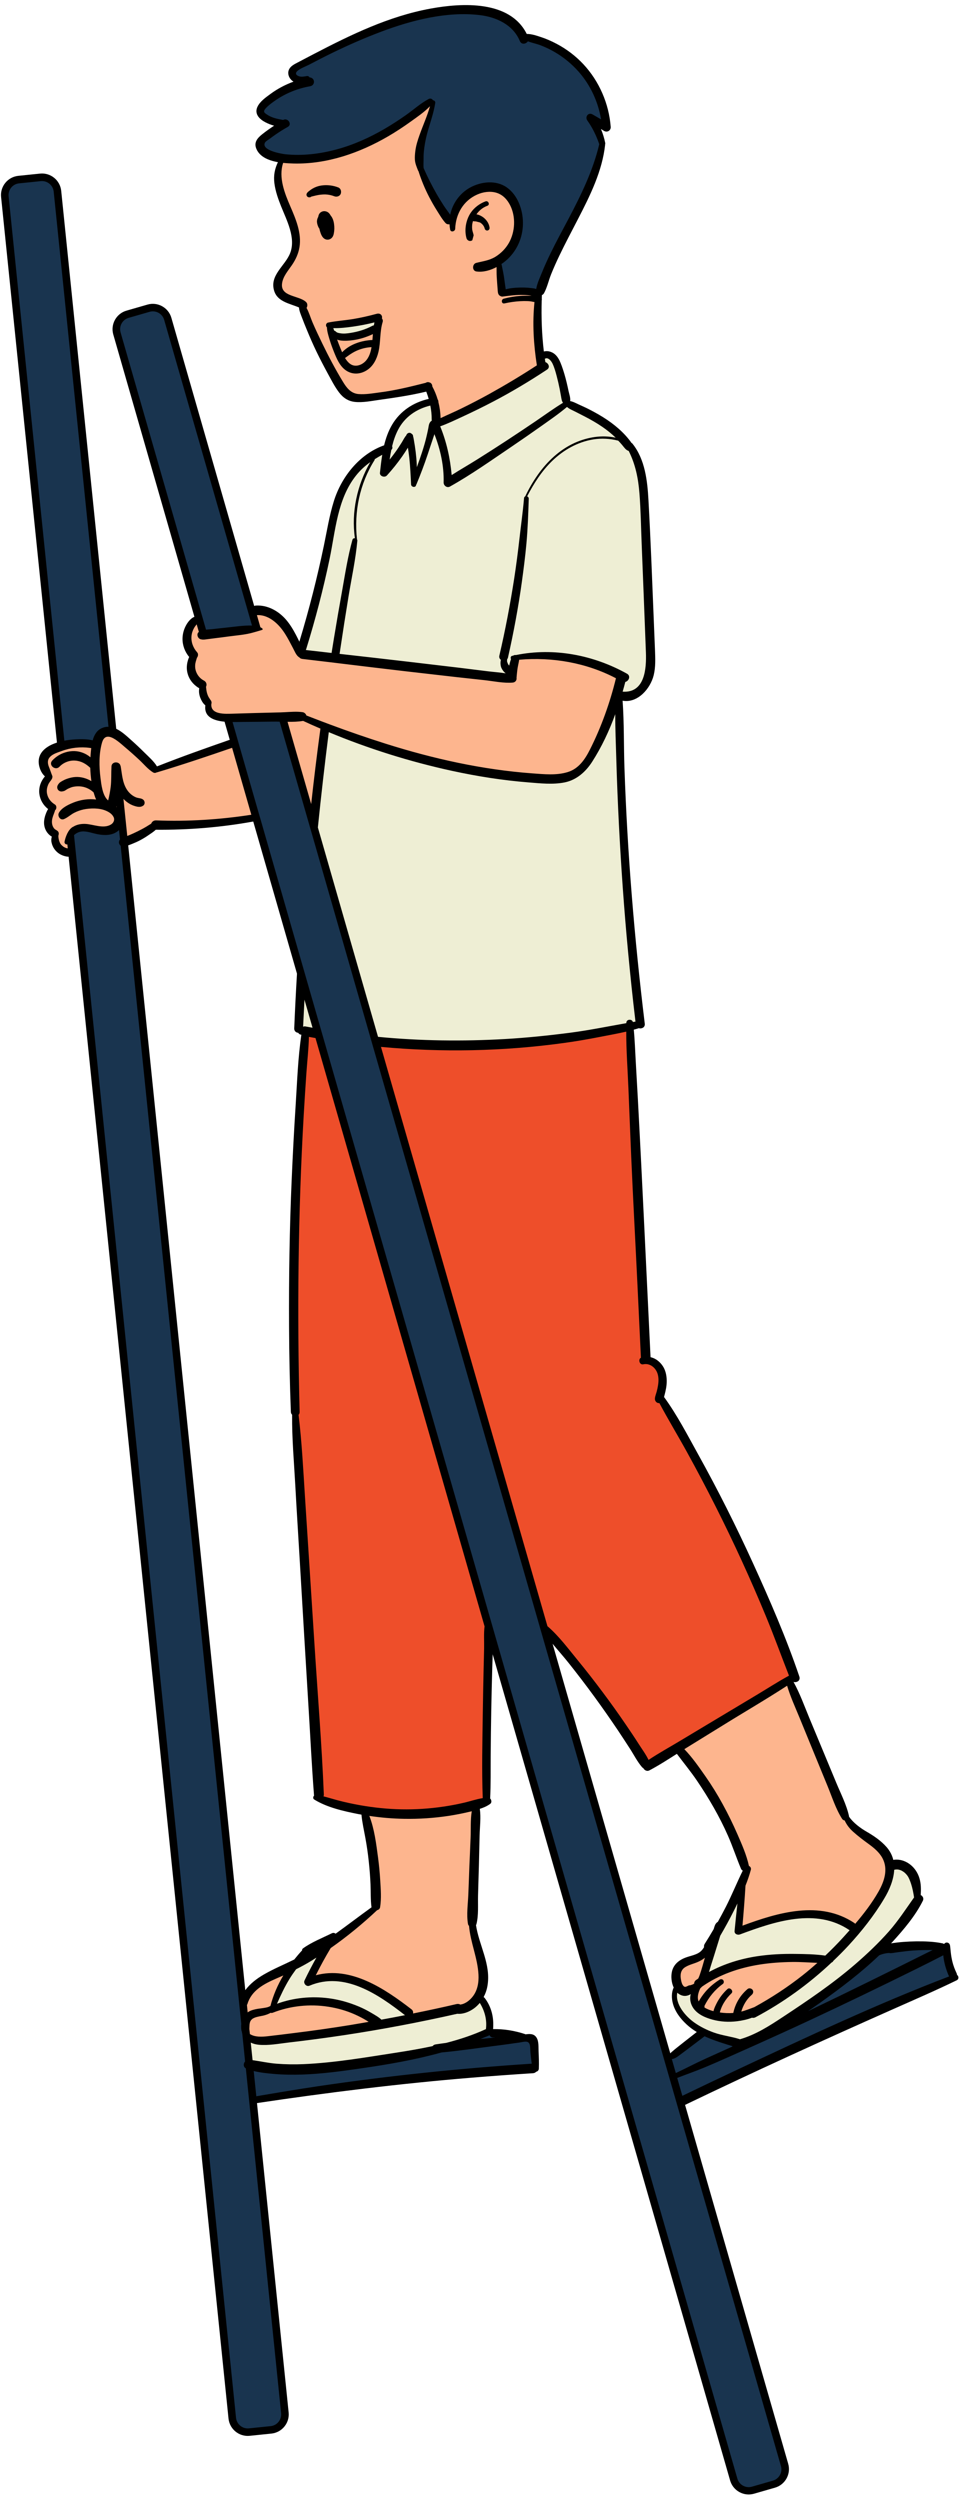
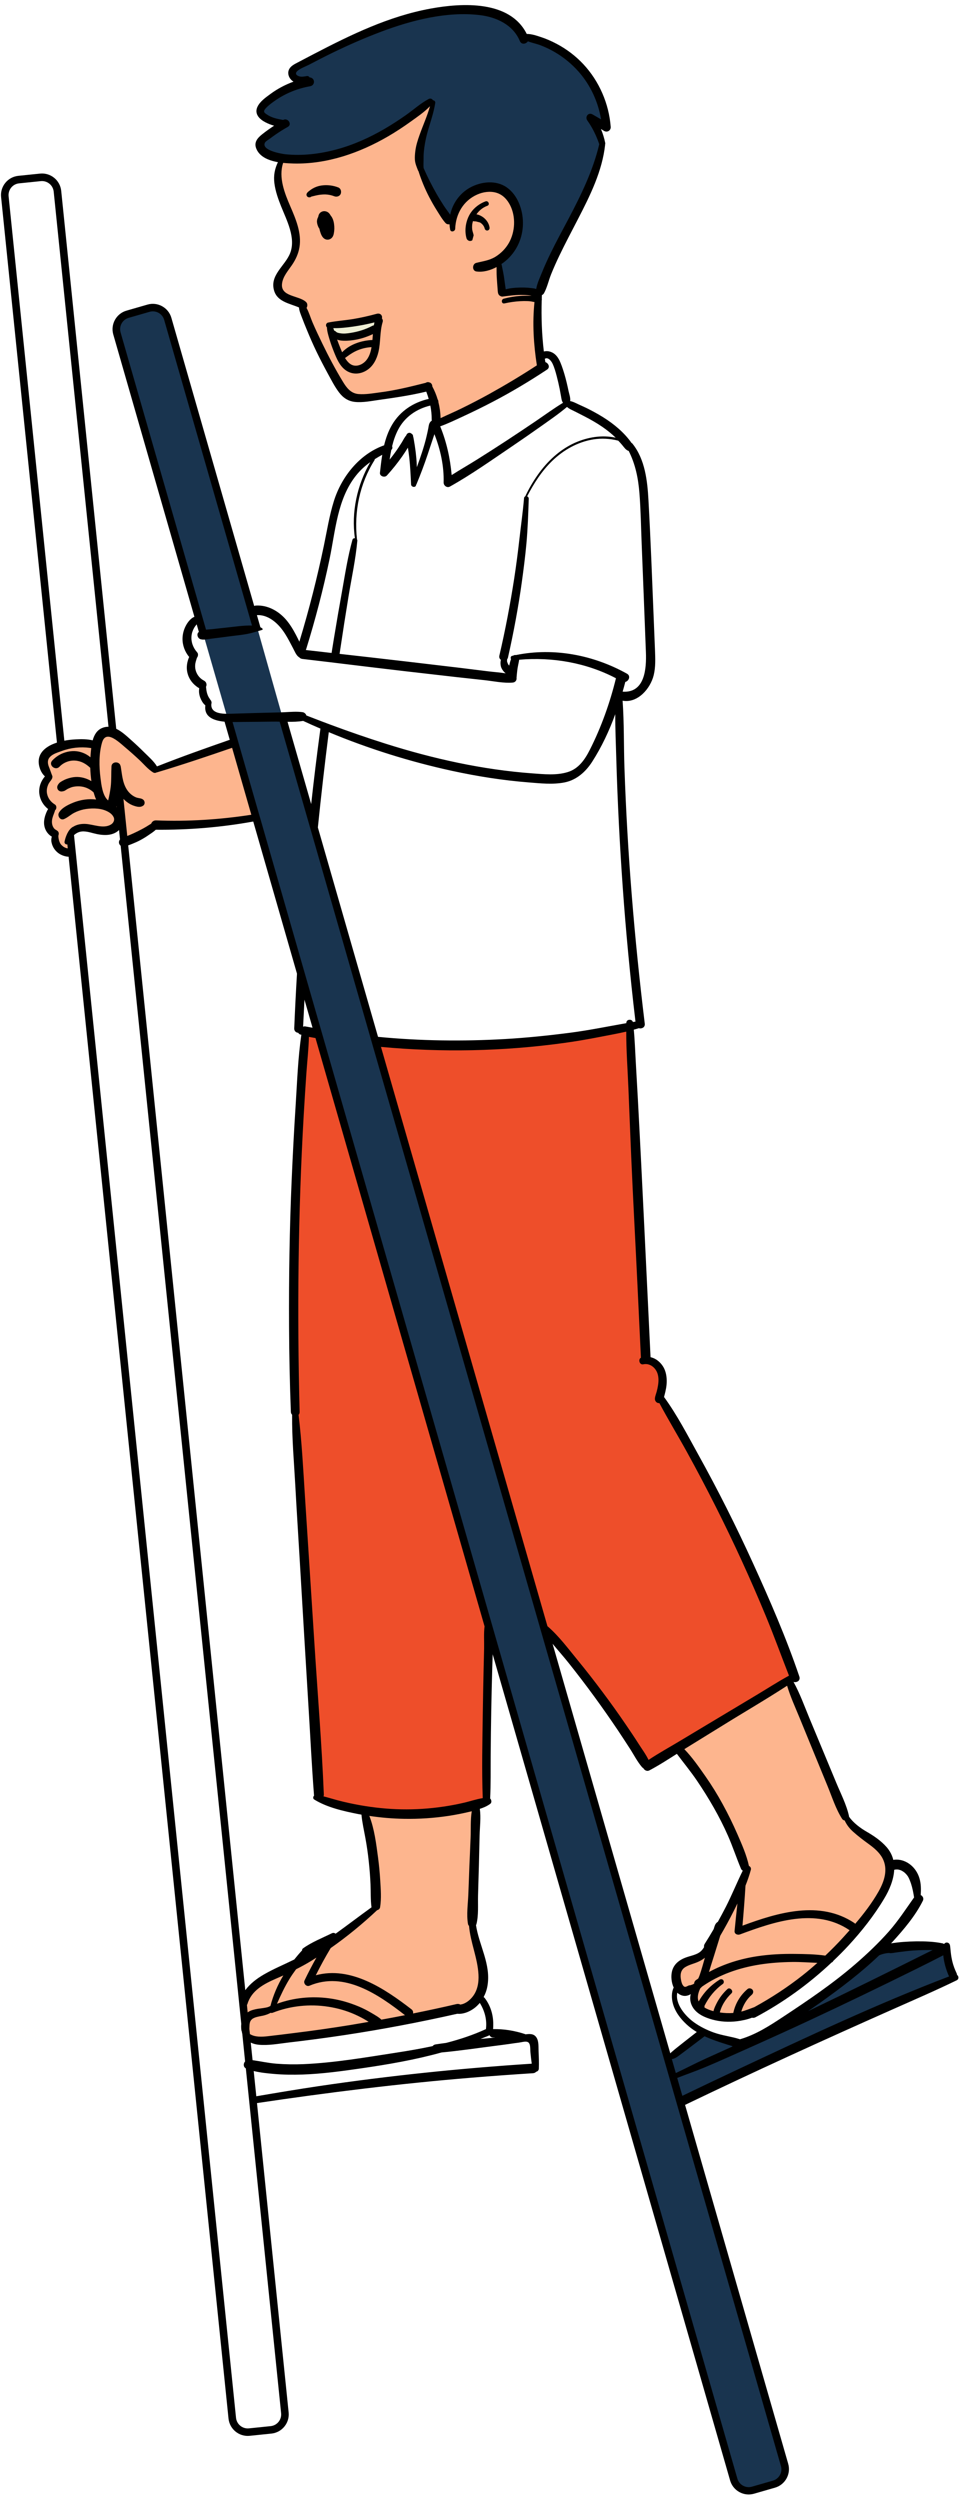
<svg xmlns="http://www.w3.org/2000/svg" clip-rule="evenodd" fill-rule="evenodd" height="815.5" preserveAspectRatio="xMidYMid meet" stroke-linejoin="round" stroke-miterlimit="2" version="1.0" viewBox="383.4 132.4 313.1 815.5" width="313.1" zoomAndPan="magnify">
  <g>
    <g>
      <g id="change1_1">
        <path d="M475.408,184.353C475.408,184.353 464.009,182.029 469.459,177.485C474.909,172.94 476.358,172.743 476.358,172.743C476.358,172.743 463.298,171.987 469.779,165.807C476.326,161.43 480.938,160.505 483.532,158.226C481.098,158.576 475.476,157.044 480.573,154C485.926,151.265 492.391,147.771 495.317,146.483C498.243,145.195 509.949,139.482 517.422,138.002C524.896,136.523 533.533,134.212 539.717,135.592C545.901,136.972 550.455,138.738 554.425,144.306C559.278,145.702 572.293,149.473 576.291,158.414C580.29,167.354 585.288,176.757 577.469,171.821C578.017,173.733 580.163,179.279 580.163,179.279C580.163,179.279 579.222,186.199 576.435,191.892C573.647,197.585 568.961,207.409 566.102,213.127C563.243,218.846 560.25,225.912 560.134,227.382C558.103,227.741 548.397,227.322 547.283,228.133C546.956,225.86 546.108,217.74 546.108,217.74L475.408,184.353Z" fill="#19344f" />
      </g>
      <g id="change2_1">
-         <path d="M487.368,469.52L480.996,468.193L481.385,448.593C481.385,448.593 486.339,400.213 486.109,400.227C485.878,400.241 489.325,369.572 489.325,369.572L492.888,346.82L481.27,344.659C481.27,344.659 486.251,328.672 487.915,321.689C489.58,314.706 491.359,302.129 493.247,297.093C495.135,292.058 501.313,281.259 509.911,278.587C511.11,274.332 514.618,264.309 524.716,263.31C528.873,262.953 560.457,248.401 560.457,248.401C560.457,248.401 563.876,246.677 565.553,252.585C567.231,258.493 568.923,263.926 568.923,263.926C568.923,263.926 576.112,267.507 579.974,269.874C583.837,272.24 590.64,278.398 591.772,283.152C592.904,287.905 594.094,302.662 594.38,308.447C594.666,314.233 595.146,331.347 595.224,335.509C595.302,339.67 596.635,350.982 595.064,353.873C593.493,356.764 591.745,360.521 584.725,358.897C585.128,362.445 585.459,375.541 585.945,381.888C586.431,388.236 587.502,409.862 587.81,415.508C588.119,421.154 589.376,443.411 590.165,447.326C590.954,451.241 592.764,466.637 592.764,466.637C592.764,466.637 572.658,470.578 565.607,471.239C558.557,471.901 537.59,473.352 532.327,473.361C527.065,473.37 507.442,471.989 506.301,471.778C505.159,471.567 487.543,469.972 487.368,469.52Z" fill="#eeeed4" />
-       </g>
+         </g>
      <g id="change3_1">
        <path d="M542.252,719.97C542.252,719.97 525.329,724.747 517.46,724.212C509.591,723.677 489.747,720.979 487.887,718.85C487.224,715.957 485.882,690.158 485.424,683.809C484.967,677.46 483.157,646.244 482.614,637.013C482.071,627.783 480.308,601.9 480.018,596.389C479.729,590.878 479.862,569.439 479.601,563.615C479.34,557.791 479.601,533.352 479.686,530.395C479.77,527.437 481.144,500.694 481.42,493.18C481.696,485.666 482.806,469.76 482.843,468.666C484.559,468.665 486.9,469.447 486.9,469.447L506.153,471.179C506.153,471.179 524.533,473.738 528.4,473.261C532.267,472.784 558.73,472.548 566.768,471.027C574.806,469.505 588.292,467.356 589.267,466.995C589.517,470.168 590.34,488.855 590.512,497.919C590.684,506.983 592.058,542.636 592.648,547.972C593.238,553.308 593.968,574.666 594.171,575.664C595.565,575.778 602.429,579.22 598.698,588.077C602.049,594.019 607.764,603.408 608.584,604.959C609.404,606.509 622.638,630.956 624.225,635.112C625.812,639.268 635.163,659.463 636.313,662.641C637.463,665.819 643.026,679.256 643.026,679.256L594.807,708.603C594.807,708.603 585.266,693.628 579.742,686.119C574.219,678.61 565.488,668.396 560.896,663.687C556.586,661.55 542.758,666.067 542.758,666.067L542.107,697.278L542.252,719.97Z" fill="#ee4e2a" />
      </g>
      <g id="change4_1">
        <path d="M464.26,797.015C464.26,797.015 462.987,785.933 463.021,784.699C464.354,782.698 465.905,779.231 472.088,776.516C478.271,773.8 485.086,770.222 488.163,768.198C491.24,766.173 503.194,759.248 506.242,753.887C506.105,749.747 504.963,728.557 502.306,722.907C505.199,723.741 518.67,724.929 525.377,723.586C532.084,722.242 539.032,720.638 539.032,720.638C539.032,720.638 538.144,735.454 538.074,742.359C538.004,749.264 537.005,754.737 537.994,760.698C538.983,766.659 541.181,773.49 541.066,776.948C540.952,780.406 540.859,785.677 534.071,787.39C527.282,789.104 511.391,792.112 506.87,792.956C502.349,793.8 472.695,799.397 464.26,797.015Z" fill="#fdb58e" />
      </g>
      <g id="change4_2">
        <path d="M604.602,702.607L640.817,680.411L659.221,724.608C659.221,724.608 660.347,727.308 664.162,730.076C667.977,732.845 675.094,736.093 674.042,741.641C672.989,747.189 670.032,753.01 662.726,761.43C655.419,769.851 643.332,781.38 637.279,784.711C631.227,788.042 627.625,790.006 623.887,790.555C620.148,791.103 607.739,790.322 609.906,781.254C607.347,781.966 602.401,780.59 603.752,776.824C605.103,773.058 607.463,772.542 610.239,771.128C613.014,769.714 614.131,767.931 617.796,761.609C621.46,755.288 627.303,742.444 627.303,742.444C627.303,742.444 624.318,734.418 622.388,730.174C620.458,725.93 615.542,716.178 613.65,713.651C611.759,711.123 604.602,702.607 604.602,702.607Z" fill="#fdb58e" />
      </g>
      <g id="change1_2">
        <path d="M421.563,240.768C421.563,240.768 420.747,236.305 424.594,235.022C428.44,233.739 435.822,229.275 438.01,235.534C439.769,242.212 467.446,337.382 467.446,337.382L475.87,367.171L601.183,803.908L612.827,795.112L626.647,799.185C626.647,799.185 643.008,789.819 649.727,784.825C656.445,779.83 668.788,769.434 670.052,768.196C674.664,767.134 691.925,767.304 691.925,767.304C691.925,767.304 693.352,777.069 695.097,777.589C693.243,778.368 659.184,793.334 648.696,797.829C638.208,802.323 605.35,818.023 605.35,818.023C605.35,818.023 617.566,860.236 617.713,860.424C617.861,860.612 639.791,937.023 639.791,937.023C639.791,937.023 641.193,941.241 636.302,942.613C631.412,943.985 624.621,947.967 622.774,940.925C620.928,933.883 457.639,366.494 457.639,366.494L449.872,339.599L421.563,240.768Z" fill="#19344f" />
      </g>
      <g id="change1_3">
-         <path d="M384.845,195.802C384.845,195.802 385.064,190.982 390.55,190.649C396.037,190.317 401.749,188.801 402.268,194.582C402.788,200.362 420.239,370.626 420.239,370.626L424.027,406.997L464.704,805.94C464.704,805.94 479.83,807.563 486.946,807.03C494.062,806.496 515.499,803.52 522.292,801.658C529.085,799.796 540.807,796.186 543.024,794.719C545.013,795.414 557.362,797.557 557.362,797.557L558.294,807.247C558.294,807.247 512.621,811.007 503.128,812.131C493.634,813.254 465.902,817.163 465.902,817.163L476.394,919.796C476.394,919.796 476.778,924.304 471.805,924.744C466.832,925.184 459.847,927.881 459.292,920.908C458.736,913.935 406.979,410.707 406.979,410.707L384.845,195.802Z" fill="#19344f" />
-       </g>
+         </g>
      <g id="change2_2">
-         <path d="M463.787,796.951C463.787,796.951 467.02,798.466 474.765,797.329C482.51,796.192 503.708,794.147 506.341,792.56C505.069,790.929 496.055,784.841 486.252,785.007C476.448,785.174 473.854,787.31 472.264,787.792C472.43,786.497 477.365,775.791 479.589,772.95C482.369,770.5 491.316,764.661 491.316,764.661C491.316,764.661 485.129,776.667 484.437,778.311C486.582,777.94 497.768,776.072 503.545,779.815C509.321,783.557 515.278,786.969 517.828,790.554C521.472,790.06 533.94,787.625 533.94,787.625C533.94,787.625 539.5,784.1 539.876,783.692C540.706,784.732 544.373,788.883 542.916,795.095C540.211,796.257 528.705,800.071 526.028,800.759C523.351,801.447 497.378,806.86 490.164,807.022C482.95,807.185 470.764,808.397 464.843,806.148C464.864,803.321 463.787,796.951 463.787,796.951Z" fill="#eeeed4" />
-       </g>
+         </g>
      <g id="change2_3">
-         <path d="M610.75,780.617C610.75,780.617 606.909,785.374 612.61,788.121C618.311,790.867 626.209,790.792 631.377,787.831C636.546,784.869 650.353,775.783 653.202,771.733C650.974,770.888 642.467,769.968 633.406,771.203C624.345,772.438 619.406,774.575 612.81,778.036C613.457,775.955 616.49,764.527 616.49,764.527L625.503,747.194L624.475,762.374C624.475,762.374 637.163,756.694 643.816,756.784C650.47,756.875 657.146,756.265 662.541,761.32C665.241,759.152 673.453,751.046 673.818,741.182C676.22,740.383 681.858,738.262 683.001,751.707C680.434,756.075 672.913,766.784 664.504,773.571C656.094,780.358 643.653,789.363 636.336,793.712C629.019,798.06 625.195,799.019 625.195,799.019C625.195,799.019 614.735,797.146 611.058,793.957C607.381,790.768 601.26,786.865 604.511,780.581C606.366,781.299 609.205,782.354 610.75,780.617Z" fill="#eeeed4" />
-       </g>
+         </g>
      <g id="change4_3">
        <path d="M423.931,407.039L423.005,398.451C423.005,398.451 421.135,403.44 418.322,403.468C415.509,403.497 409.672,400.864 407.537,403.373C405.403,405.881 407.113,410.401 407.113,410.401C407.113,410.401 401.04,410.458 401.206,404.628C399.132,402.019 398.322,400.552 400.19,396.091C398.002,392.737 396.265,389.922 398.599,386.524C397.481,382.681 396.172,376.429 403.035,375.584C409.897,374.739 415.216,375.168 415.216,375.168C415.216,375.168 416.132,368.042 420.719,371.446C425.306,374.85 434.111,383.443 434.111,383.443L449.248,378.41L460.076,374.366L467.095,399.085C467.095,399.085 441.401,402.324 434.637,401.463C431.713,403.577 423.931,407.039 423.931,407.039Z" fill="#fdb58e" />
      </g>
      <g id="change4_4">
-         <path d="M485.838,401.285L475.264,366.425C475.264,366.425 449.625,369.672 451.535,362.583C450.011,359.489 449.564,356.616 449.59,355.742C447.305,354.34 444.56,351.263 446.598,346.814C444.828,344.25 441.817,337.29 448.268,334.408C448.826,336.527 449.84,339.457 449.84,339.457L467.002,337.439L465.772,331.537C465.772,331.537 473.259,330.277 476.385,336.27C479.512,342.262 481.982,345.538 481.982,345.538C481.982,345.538 487.985,346.954 490.379,346.979C492.773,347.005 512.132,348.873 515.764,349.477C519.395,350.08 550.663,353.748 550.663,353.748L551.771,346.89C551.771,346.89 570.681,342.94 586.381,352.881C585.526,356.365 578.058,378.339 574.712,381.681C571.365,385.022 567.536,387.093 562.525,386.47C557.513,385.848 530.906,382.3 527.048,381.11C523.189,379.92 493.508,370.963 490.262,369.504C489.058,372.018 486.881,398.15 485.838,401.285Z" fill="#fdb58e" />
-       </g>
+         </g>
      <g id="change4_5">
        <path d="M560.693,252.078C560.693,252.078 546.222,260.908 543.762,262.066C541.301,263.224 525.548,270.983 525.548,270.983C525.548,270.983 526.523,261.916 522.918,258.592C520.396,259.297 511.347,260.965 508.794,261.43C506.242,261.895 497.195,264.199 494.935,259.213C492.676,254.228 485.09,240.358 484.231,238.6C483.372,236.843 481.874,231.417 481.874,231.417C481.874,231.417 473.938,229.159 473.908,227.049C473.878,224.938 474.976,221.776 477.197,218.494C479.418,215.211 480.778,211.055 479.992,208.767C479.207,206.479 474.379,194.935 474.299,192.279C474.218,189.624 474.474,185.032 475.231,183.745C477.28,183.858 487.209,184.941 495.779,181.841C504.349,178.74 516.412,171.899 523.723,165.423C524.269,166.069 524.919,165.785 524.405,167.734C523.89,169.684 519.126,179.1 520.331,184.555C521.536,190.01 525.963,199.521 531.078,204.852C531.522,202.634 535.062,191.086 545.276,193.405C551.902,196.895 557.348,207.501 545.935,217.507C546.346,221.359 547.509,228.15 547.509,228.15C547.509,228.15 554.718,226.463 558.858,228.112C559.23,230.491 557.998,247.867 560.693,252.078Z" fill="#fdb58e" />
      </g>
      <g id="change2_4">
        <path d="M491.227,238.371C491.227,238.371 502.898,237.206 506.774,235.902C507.059,237.079 506.76,239.558 506.76,239.558C506.76,239.558 496.317,244.117 492.135,241.64C491.335,239.803 491.227,238.371 491.227,238.371Z" fill="#eeeed4" />
      </g>
    </g>
    <g>
      <g id="change5_1">
        <path d="M159.02,274.6C159.12,274.58 159.22,274.57 159.31,274.53C159.38,274.49 159.44,274.46 159.51,274.42C159.63,273.98 159.75,273.54 159.87,273.1C159.78,272.57 159.54,272.06 159.48,271.52C159.44,271.16 159.44,270.8 159.47,270.44C159.5,270.06 159.58,269.7 159.69,269.34C159.91,269.41 160.11,269.41 160.37,269.42L160.45,269.42C160.82,269.52 161.19,269.61 161.55,269.71C161.63,269.75 161.7,269.81 161.78,269.86C161.93,269.97 162.06,270.09 162.19,270.22C162.49,270.54 162.7,270.91 162.8,271.33C162.88,271.66 163.24,271.92 163.58,271.83C163.95,271.73 164.13,271.41 164.08,271.05C163.84,269.32 162.32,267.87 160.61,267.55C161.34,266.52 162.29,265.74 163.51,265.29C164.27,265 163.76,263.85 163,264.13C161.48,264.69 160.02,265.78 159.11,267.12C157.82,269.03 157.34,271.7 157.99,273.92C158.1,274.31 158.6,274.67 159.02,274.6Z" fill-rule="nonzero" transform="translate(340.921 -127.585) scale(1.233)" />
      </g>
      <g id="change5_5">
        <path d="M135.56,294.45C135.34,293.88 134.77,293.71 134.23,293.86C132.12,294.43 130,294.92 127.84,295.27C125.68,295.62 123.5,295.76 121.36,296.18C120.73,296.3 120.61,297.09 121.02,297.44C121.05,298.5 121.38,299.54 121.68,300.55C122.02,301.67 122.41,302.78 122.85,303.87C123.55,305.61 124.33,307.54 125.87,308.71C127.61,310.03 129.82,309.94 131.61,308.78C133.29,307.7 134.21,305.85 134.66,303.96C135.27,301.36 134.99,298.62 135.77,296.06C135.89,295.67 135.78,295.34 135.58,295.08C135.63,294.86 135.64,294.64 135.56,294.45ZM131.17,306.46C130.11,307.52 128.42,308.06 127.13,307.09C126.59,306.69 126.17,306.15 125.81,305.56C126.44,305.11 127.06,304.64 127.73,304.24C128.28,303.91 128.85,303.63 129.45,303.4C130.53,302.99 131.68,302.74 132.83,302.69C132.6,304.08 132.16,305.47 131.17,306.46ZM133.07,300.8C130.2,300.91 127.05,301.93 125.04,304.05C124.87,303.65 124.71,303.25 124.55,302.87C124.25,302.15 123.98,301.42 123.72,300.69C124.27,300.91 124.83,300.97 125.42,300.99C126.61,301.03 127.82,300.89 128.98,300.66C130.44,300.36 131.84,299.87 133.19,299.24C133.15,299.76 133.12,300.28 133.07,300.8ZM133.45,296.92C133.31,296.94 133.17,296.99 133.03,297.06C131.26,298 129.34,298.59 127.36,298.91C126.38,299.07 125.4,299.19 124.42,299C123.99,298.92 123.71,298.88 123.4,298.59C123.26,298.45 123.11,298.35 122.94,298.32C122.87,298.1 122.78,297.88 122.7,297.66C124.46,297.7 126.21,297.5 127.97,297.25C129.86,296.97 131.75,296.61 133.6,296.14C133.54,296.4 133.49,296.66 133.45,296.92Z" fill-rule="nonzero" transform="translate(340.921 -127.585) scale(1.233)" />
      </g>
      <g id="change5_2">
        <path d="M122.16,273.91C122.52,273.62 122.73,273.19 122.82,272.74C123.01,271.85 123.03,270.98 122.9,270.09C122.79,269.29 122.54,268.5 122.01,267.87C122,267.86 122,267.86 121.99,267.85C121.79,267.47 121.53,267.13 121.13,266.92C120.69,266.69 120.15,266.65 119.7,266.84C119.06,267.11 118.81,267.63 118.72,268.22C118.47,268.65 118.34,269.16 118.39,269.65C118.44,270.17 118.61,270.63 118.84,271.09C118.89,271.18 118.95,271.24 119.01,271.32C119.06,271.54 119.11,271.75 119.17,271.97C119.42,272.79 119.75,273.77 120.6,274.14C121.11,274.36 121.72,274.27 122.16,273.91Z" fill-rule="nonzero" transform="translate(340.921 -127.585) scale(1.233)" />
      </g>
      <g id="change5_3">
        <path d="M119.39,262.35C119.79,262.31 120.2,262.28 120.6,262.29C121.43,262.32 122.21,262.48 122.98,262.78C123.6,263.02 124.41,262.79 124.67,262.13C124.91,261.51 124.69,260.7 124.02,260.44C122.64,259.9 121.1,259.72 119.63,259.92C118.5,260.07 117.39,260.53 116.49,261.24C116.13,261.52 115.53,261.92 115.61,262.46C115.65,262.71 115.83,262.93 116.07,263.02C116.2,263.07 116.73,263.11 116.78,262.9C116.79,262.88 117.61,262.69 117.64,262.68C117.92,262.61 118.21,262.54 118.49,262.49C118.79,262.43 119.09,262.37 119.39,262.35Z" fill-rule="nonzero" transform="translate(340.921 -127.585) scale(1.233)" />
      </g>
      <g id="change5_4">
        <path d="M287.86,733.28C287.85,733.2 287.83,733.12 287.82,733.04C287.76,732.88 287.75,732.86 287.81,732.99C287.76,732.86 287.7,732.72 287.64,732.6C287.56,732.43 287.48,732.26 287.41,732.09C287.21,731.62 287.03,731.15 286.88,730.66C286.67,729.99 286.51,729.31 286.39,728.63C286.24,727.79 286.16,726.93 286.08,726.08C286.04,725.62 286,725.05 285.53,724.82C285.26,724.68 284.94,724.7 284.68,724.87C284.6,724.92 284.51,725.02 284.43,725.13C284.32,725.04 284.18,724.97 284.01,724.94C281.73,724.47 279.31,724.39 276.99,724.42C274.78,724.45 272.58,724.6 270.39,724.95C270.51,724.82 270.63,724.7 270.75,724.58C273.73,721.31 276.84,717.67 278.82,713.67C279.13,713.04 278.78,712.43 278.25,712.16C278.34,710.69 278.35,709.24 277.93,707.8C277.62,706.73 277.07,705.71 276.31,704.88C274.95,703.4 272.99,702.53 270.99,702.87C270.7,701.68 270.13,700.54 269.21,699.48C267.71,697.77 265.81,696.5 263.86,695.37C262.3,694.47 260.36,693.05 259.26,691.42C259.26,691.36 259.27,691.3 259.25,691.24C258.58,688.23 257.06,685.3 255.88,682.45C254.69,679.58 253.5,676.71 252.3,673.84C251.14,671.05 249.97,668.25 248.81,665.46C247.48,662.26 246.26,658.84 244.58,655.81C244.58,655.8 244.57,655.8 244.56,655.79C245.42,656.04 246.48,655.45 246.11,654.36C242.66,644.18 238.32,634.21 233.86,624.43C229.41,614.67 224.59,605.08 219.38,595.7C216.53,590.56 213.75,585.17 210.28,580.41C210.3,580.35 210.31,580.3 210.33,580.24C210.44,579.84 210.54,579.44 210.63,579.04C210.78,578.38 210.91,577.72 210.96,577.04C211.06,575.64 210.94,574.25 210.36,572.97C209.9,571.97 209.1,571.06 208.17,570.48C207.69,570.18 207.21,570 206.71,569.88C205.6,547.1 204.57,524.33 203.35,501.56C203.17,498.25 202.97,494.93 202.79,491.62C202.63,488.84 202.54,486.02 202.27,483.24L202.28,483.24C202.73,483.12 203.17,483 203.61,482.85C204.35,483.08 205.3,482.65 205.18,481.66C202.44,459.17 200.57,436.61 199.8,413.97C199.6,408.07 199.73,402.11 199.31,396.22C203.3,396.94 206.69,393.01 207.55,389.45C208.07,387.31 207.97,385.09 207.89,382.91C207.79,380.28 207.68,377.65 207.57,375.02C207.14,364.42 206.75,353.8 206.16,343.2C205.88,338.06 205.26,332.37 201.92,328.22C201.83,328.11 201.74,328.04 201.63,327.99C201.4,327.62 201.11,327.27 200.87,326.97C200.35,326.32 199.78,325.71 199.18,325.12C197.97,323.94 196.64,322.88 195.25,321.94C193.69,320.88 192.04,319.96 190.36,319.1C189.48,318.65 188.59,318.26 187.69,317.85C186.99,317.54 186.21,317.08 185.42,316.96C185.57,316.21 185.17,315.06 185.03,314.44C184.85,313.61 184.68,312.77 184.47,311.94C184.12,310.49 183.7,309.05 183.19,307.64C182.78,306.53 182.3,305.36 181.38,304.57C180.56,303.88 179.46,303.57 178.46,303.84C177.92,299.36 177.76,294.82 177.89,290.31C177.89,290.29 177.91,290.28 177.91,290.27C177.94,290.15 177.93,290.01 177.91,289.87C177.92,289.56 177.93,289.24 177.94,288.93C178.16,288.83 178.37,288.65 178.51,288.4C179.34,286.88 179.74,285 180.39,283.39C181.05,281.76 181.76,280.16 182.52,278.58C184.11,275.25 185.85,272 187.54,268.72C190.71,262.59 193.92,256.12 194.68,249.18C194.68,249.14 194.67,249.11 194.67,249.07C194.71,248.95 194.74,248.83 194.71,248.68C194.45,247.38 194.07,246.15 193.57,244.98C193.84,245.14 194.1,245.3 194.37,245.47C195.21,245.99 196.23,245.41 196.16,244.41C195.7,238.29 193.11,232.32 188.91,227.83C186.9,225.68 184.49,223.85 181.88,222.47C180.52,221.75 179.11,221.12 177.65,220.65C176.52,220.28 175.17,219.81 173.93,219.84C169.48,210.9 156.84,211.6 148.51,213.12C137.41,215.14 127.35,220.05 117.42,225.21C116.02,225.94 114.63,226.67 113.24,227.4C112.33,227.88 111.29,228.38 110.91,229.41C110.55,230.39 110.96,231.45 111.71,232.12C111.86,232.25 112.01,232.36 112.17,232.46C111.62,232.66 111.08,232.87 110.55,233.11C108.98,233.81 107.47,234.68 106.08,235.7C104.83,236.62 103.26,237.7 102.6,239.16C101.77,241.01 103.15,242.38 104.68,243.18C105.39,243.55 106.2,243.88 107.03,244.11C105.95,244.82 104.9,245.56 103.88,246.37C102.67,247.33 101.66,248.45 102.28,250.09C103.13,252.33 105.56,253.31 108.04,253.76C107.18,255.57 106.85,257.3 107.11,259.35C107.38,261.45 108.1,263.47 108.88,265.43C110.35,269.11 112.85,273.78 111.28,277.81C109.97,281.2 105.74,283.66 107.06,287.83C107.96,290.69 111.14,291.13 113.62,292.19C113.68,293.09 114.08,293.99 114.39,294.82C114.79,295.88 115.21,296.94 115.65,297.99C116.47,299.99 117.33,301.97 118.27,303.91C119.19,305.81 120.17,307.69 121.18,309.55C122.13,311.27 123.04,313.11 124.23,314.67C125.3,316.08 126.64,316.99 128.43,317.18C130.54,317.4 132.76,316.93 134.85,316.64C139.01,316.06 143.23,315.44 147.32,314.45C147.56,315.09 147.78,315.73 147.97,316.38C143.94,317.28 140.41,319.58 138.27,323.22C137.27,324.92 136.62,326.77 136.16,328.66C129.65,330.96 124.87,336.98 122.86,343.41C121.66,347.26 121.03,351.27 120.21,355.2C119.33,359.41 118.36,363.6 117.3,367.77C116.2,372.08 115.01,376.36 113.72,380.61C113.43,380.01 113.13,379.4 112.82,378.81C112.06,377.36 111.2,375.93 110.11,374.69C108.12,372.44 105.27,370.87 102.21,371.05C102.04,371.06 101.89,371.1 101.76,371.16L79.83,294.93C79.05,292.22 76.21,290.65 73.51,291.43L67.95,293.03C65.24,293.81 63.67,296.65 64.45,299.35L85.93,374.02C84.76,374.51 83.9,375.78 83.41,376.9C83.01,377.81 82.79,378.82 82.78,379.81C82.76,381.56 83.41,383.32 84.55,384.65C84.53,384.7 84.5,384.75 84.48,384.8C84.3,385.21 84.17,385.63 84.07,386.07C83.99,386.44 83.94,386.82 83.92,387.2C83.88,388.12 84.06,389.02 84.42,389.87C84.98,391.17 85.99,392.22 87.21,392.93C87.15,393.3 87.13,393.67 87.16,394.04C87.2,394.53 87.32,395.02 87.5,395.48C87.64,395.84 87.82,396.19 88.02,396.52C88.24,396.89 88.51,397.18 88.83,397.46L88.83,397.47C88.43,400.56 91.07,401.5 93.91,401.77L95.29,406.56C88.83,408.8 82.38,411.09 76.02,413.6C75.18,412.23 73.83,411.06 72.7,409.94C71.55,408.8 70.37,407.68 69.15,406.6C68.03,405.6 66.7,404.35 65.23,403.65L50.66,261.34C50.37,258.54 47.86,256.49 45.05,256.78L39.3,257.37C36.5,257.66 34.45,260.17 34.74,262.97L49.53,407.3C49.1,407.44 48.67,407.6 48.26,407.78C46.74,408.46 45.28,409.59 44.84,411.22C44.59,412.13 44.68,413.05 44.95,413.94C45.09,414.41 45.29,414.87 45.56,415.29C45.79,415.67 46.06,415.96 46.35,416.26C46.31,416.31 46.26,416.35 46.22,416.4C46.08,416.57 45.95,416.74 45.83,416.93C45.58,417.31 45.37,417.71 45.21,418.13C44.88,418.99 44.75,419.96 44.87,420.87C45.07,422.44 45.91,423.9 47.19,424.87C46.81,425.49 46.54,426.21 46.35,426.85C46.14,427.6 46.05,428.38 46.16,429.15C46.25,429.79 46.49,430.42 46.86,430.96C47.09,431.28 47.33,431.56 47.64,431.81C47.77,431.92 47.91,432.02 48.06,432.11C48.1,432.13 48.13,432.14 48.17,432.15C48.12,432.36 48.07,432.57 48.05,432.79C48.02,433.12 48.03,433.39 48.1,433.71C48.16,434.01 48.25,434.31 48.37,434.59C48.62,435.2 49.02,435.76 49.51,436.21C50.3,436.95 51.43,437.42 52.53,437.49C52.56,437.49 52.59,437.48 52.62,437.48L52.62,437.49L94.96,850.66C95.25,853.46 97.76,855.51 100.57,855.22L106.32,854.63C109.12,854.34 111.17,851.83 110.88,849.03L102.5,767.2C121.42,764.38 140.42,762.03 159.49,760.47C164.85,760.03 170.22,759.64 175.59,759.3C175.96,759.28 176.22,759.13 176.41,758.92C176.77,758.84 177.11,758.55 177.13,758.11C177.19,756.55 177.13,755 177.06,753.44C177.01,752.29 177.16,750.83 176.48,749.82C175.79,748.79 174.68,748.88 173.61,749.02C173.54,748.99 173.49,748.96 173.47,748.95C173.24,748.87 173.01,748.8 172.78,748.73C172.32,748.59 171.85,748.46 171.38,748.35C170.67,748.18 169.96,748.03 169.24,747.92C167.84,747.7 166.43,747.61 165.01,747.63C165.07,747.15 165.05,746.66 165.06,746.25C165.06,743.81 164.3,741.34 162.8,739.41C162.71,739.3 162.61,739.21 162.51,739.16C162.99,738.25 163.34,737.27 163.52,736.23C164.52,730.53 161.32,725.57 160.49,720.13C160.53,720.06 160.58,719.99 160.6,719.89C161.21,717.52 160.97,714.76 161.03,712.32C161.1,709.63 161.19,706.95 161.26,704.26C161.33,701.61 161.38,698.96 161.45,696.31C161.51,694.07 161.83,691.61 161.5,689.37C162.47,689.06 163.4,688.66 164.24,688.06C164.72,687.72 164.62,687.01 164.24,686.62L164.24,686.6C164.42,682.87 164.35,679.09 164.38,675.36C164.41,671.38 164.45,667.4 164.53,663.41C164.6,659.59 164.69,655.76 164.8,651.93C164.83,650.78 164.87,649.62 164.91,648.47L227.78,867.04C228.56,869.75 231.4,871.32 234.1,870.54L239.66,868.94C242.37,868.16 243.94,865.32 243.16,862.62L215.85,767.68C234.11,758.9 252.55,750.51 271.06,742.3C276.62,739.83 282.24,737.41 287.71,734.75C288.41,734.47 288.34,733.62 287.86,733.28ZM270.48,727.53C270.55,727.52 270.63,727.51 270.7,727.5L270.74,727.5C270.88,727.51 271.01,727.48 271.14,727.44C271.6,727.38 272.06,727.32 272.52,727.25C273.8,727.08 275.08,726.92 276.37,726.83C278.06,726.72 279.73,726.71 281.42,726.7C270.45,732.17 259.48,737.6 248.43,742.88C249.5,742.13 250.58,741.39 251.64,740.64C257.07,736.76 262.43,732.73 267.24,728.12C267.25,728.11 267.27,728.11 267.28,728.1C268.11,727.74 269.01,727.53 269.91,727.49C270.08,727.54 270.28,727.56 270.49,727.53C270.49,727.54 270.49,727.54 270.48,727.53ZM271.23,705.48C271.27,705.47 271.32,705.48 271.36,705.47C271.38,705.47 271.5,705.44 271.56,705.42C271.62,705.42 271.77,705.4 271.77,705.4L272.02,705.4C272.04,705.4 272.15,705.41 272.22,705.41C272.28,705.42 272.43,705.45 272.42,705.45C272.5,705.47 272.58,705.49 272.66,705.51C272.81,705.55 272.96,705.61 273.1,705.67C273.29,705.76 273.48,705.88 273.66,706C273.73,706.05 273.8,706.1 273.87,706.15C273.9,706.17 273.96,706.22 273.99,706.25C274.29,706.51 274.56,706.81 274.79,707.14C274.8,707.15 274.85,707.22 274.87,707.26C274.9,707.31 274.97,707.44 274.98,707.45C275.09,707.65 275.18,707.85 275.27,708.06C275.43,708.44 275.57,708.82 275.7,709.21C276.07,710.36 276.31,711.59 276.49,712.8C274.32,715.86 272.32,718.95 269.82,721.79C267.1,724.86 264.1,727.71 261,730.39C255,735.58 248.44,740.01 241.83,744.37C238.12,746.82 234.61,749.08 230.4,750.32C228.12,749.58 225.71,749.35 223.44,748.53C221.62,747.87 219.84,747 218.26,745.87C215.97,744.24 213.16,741.01 213.79,738C214.31,738.48 214.97,738.81 215.68,738.85C216.19,738.88 216.86,738.7 217.37,738.36C217.34,738.47 217.3,738.57 217.28,738.69C217.07,739.84 217.33,740.97 217.95,741.95C219.07,743.7 221.18,744.6 223.1,745.12C225.23,745.7 227.44,745.82 229.63,745.55C230.91,745.39 232.3,745.11 233.57,744.61C233.85,744.69 234.17,744.67 234.49,744.5C241.82,740.61 248.6,735.71 254.64,730.02C254.86,729.94 255.02,729.77 255.12,729.57C256.48,728.27 257.82,726.94 259.1,725.55C262.62,721.74 265.92,717.57 268.58,713.1C269.96,710.83 271.09,708.13 271.23,705.48ZM180.73,645.65C182.16,647.39 183.67,649.07 185.06,650.82C187.37,653.73 189.64,656.69 191.83,659.69C193.96,662.61 196.04,665.58 198.06,668.58C199.13,670.17 200.17,671.79 201.22,673.4C202.26,675 203.19,676.86 204.43,678.31C204.54,678.44 204.67,678.54 204.8,678.61C205.1,679.15 205.75,679.53 206.4,679.19C208.89,677.88 211.29,676.33 213.68,674.81C215.45,677.18 217.34,679.46 219,681.91C220.58,684.24 222.07,686.61 223.46,689.06C224.83,691.47 226.09,693.94 227.21,696.48C228.48,699.35 229.44,702.33 230.66,705.21C230.76,705.45 230.93,705.6 231.13,705.71C229.58,708.84 228.27,712.11 226.68,715.23C225.99,716.58 225.27,717.91 224.54,719.24C224.53,719.24 224.53,719.24 224.52,719.25C223.84,719.68 223.71,720.27 223.48,721C223.46,721.06 223.44,721.13 223.42,721.19C222.66,722.5 221.87,723.79 221.06,725.07C220.87,725.37 220.83,725.67 220.88,725.95C220.37,726.82 219.78,727.38 218.8,727.79C217.98,728.14 217.11,728.32 216.27,728.61C214.35,729.27 212.78,730.45 212.35,732.52C212.09,733.8 212.25,735.37 212.84,736.64C212.21,737.92 212.26,739.54 212.63,740.89C213.21,743.03 214.61,744.86 216.21,746.35C217.05,747.14 217.97,747.81 218.95,748.4C217.85,749.27 216.74,750.13 215.64,750.99C215,751.49 214.36,752 213.72,752.51C213.35,752.8 212.99,753.1 212.63,753.41C212.44,753.58 212.23,753.74 212.05,753.92C212,753.97 211.97,754.01 211.94,754.06L180.76,645.66C180.74,645.66 180.74,645.66 180.73,645.65ZM233.73,737.25C233.46,736.86 232.8,736.69 232.41,737.02C230.47,738.66 229.14,740.88 228.62,743.36C227.43,743.46 226.24,743.4 225.06,743.23C225.09,743.03 225.16,742.82 225.22,742.65C225.44,741.98 225.73,741.34 226.09,740.73C226.65,739.78 227.34,738.92 228.14,738.16C228.77,737.56 227.73,736.43 227.08,737.03C225.88,738.13 224.91,739.41 224.18,740.86C223.87,741.49 223.52,742.18 223.38,742.89C222.54,742.67 221.71,742.36 220.98,741.92C220.98,741.9 221,741.88 221,741.86C221.01,741.74 221,741.63 220.97,741.52C222.09,739.23 223.77,737.18 225.84,735.69C226.15,735.47 226.19,734.99 225.96,734.69C225.71,734.36 225.29,734.36 224.96,734.57C223.56,735.47 222.3,736.51 221.22,737.78C220.55,738.57 219.96,739.42 219.45,740.32C218.98,739.23 219.35,737.98 219.87,736.86C220.03,736.72 220.18,736.57 220.32,736.41C224.86,733.23 230.11,731.43 235.56,730.56C238.45,730.1 241.37,729.91 244.3,729.87C246.49,729.85 248.7,730.02 250.89,730.1C249.62,731.23 248.33,732.34 246.99,733.39C242.97,736.56 238.68,739.36 234.19,741.82C233.04,742.23 231.93,742.7 230.74,743C231.23,741.3 232.14,739.74 233.5,738.56C233.88,738.23 234.04,737.7 233.73,737.25ZM218.76,734.65C218.41,734.9 218.26,735.26 218.25,735.61C217.93,735.81 217.6,735.92 217.25,736.03C217.1,736.02 216.94,736.04 216.78,736.11C216.41,736.27 216.08,736.5 215.82,736.45C215.59,736.4 215.57,736.37 215.41,736.2C215.03,735.8 214.9,735.2 214.79,734.68C214.51,733.33 214.64,732 215.9,731.23C217.02,730.54 218.34,730.31 219.51,729.74C220.05,729.48 220.61,729.15 221.1,728.75C220.66,730.28 220.25,731.82 219.73,733.31C219.62,733.63 219.49,733.95 219.34,734.25C219.16,734.39 218.96,734.52 218.76,734.65ZM244.89,727.74C241.58,727.7 238.27,727.86 235,728.35C230.54,729.02 226.15,730.37 222.18,732.53C222.34,732 222.49,731.48 222.65,730.97C223.24,729.11 223.83,727.26 224.4,725.39C224.65,724.57 224.9,723.76 225.16,722.94C226.4,720.83 227.58,718.68 228.68,716.49C229.03,715.8 229.38,715.1 229.72,714.39C229.45,716.81 229.19,719.23 228.96,721.66C228.88,722.48 229.75,722.82 230.4,722.58C239.51,719.19 250.53,715.43 259.42,721.48C258.85,722.12 258.28,722.75 257.71,723.38C256.2,725.04 254.61,726.64 252.98,728.19C250.31,727.81 247.55,727.77 244.89,727.74ZM214.52,754.43C214.83,754.2 215.14,753.96 215.46,753.73C216.04,753.29 216.62,752.86 217.2,752.42C218.46,751.46 219.72,750.5 220.99,749.55C221,749.54 221.01,749.53 221.02,749.52C221.42,749.71 221.82,749.89 222.24,750.06C223.4,750.53 224.59,750.95 225.79,751.33C226.62,751.6 227.45,751.87 228.29,752.1C228.33,752.15 228.38,752.18 228.43,752.22C226.08,753.28 223.74,754.34 221.39,755.4C218.69,756.62 216.08,758 213.4,759.26L212.34,755.57L212.34,755.56C213.16,755.48 213.89,754.9 214.52,754.43ZM246.18,665.3C247.41,668.31 248.65,671.32 249.88,674.33C251.12,677.34 252.35,680.35 253.59,683.36C254.76,686.21 255.76,689.38 257.42,691.99C257.6,692.27 257.85,692.4 258.11,692.44C258.62,693.54 259.32,694.49 260.32,695.39C261.62,696.56 263.05,697.64 264.47,698.67C265.88,699.7 267.28,700.85 268.12,702.41C269.69,705.35 268.6,708.56 267.07,711.26C265.35,714.28 263.19,717.1 260.9,719.78C260.83,719.69 260.75,719.61 260.64,719.54C251.53,713.5 240.5,716.77 231.05,720.27C231.36,716.74 231.64,713.22 231.85,709.68C232.4,708.3 232.89,706.9 233.27,705.48C233.39,705.01 233.13,704.63 232.76,704.46C232.14,701.59 230.91,698.82 229.74,696.14C228.55,693.41 227.24,690.73 225.81,688.13C224.43,685.6 222.91,683.14 221.26,680.78C219.55,678.34 217.76,675.75 215.66,673.58C215.85,673.47 216.03,673.35 216.21,673.23C219.42,671.26 222.61,669.29 225.81,667.31C231.47,663.79 237.28,660.43 242.87,656.79C243.73,659.67 245.03,662.51 246.18,665.3ZM203.25,550.86C203.55,557.25 203.86,563.64 204.16,570.02C203.36,570.46 203.79,571.99 204.78,571.77C206.47,571.39 208.02,572.6 208.55,574.19C208.89,575.2 208.86,576.3 208.69,577.34C208.6,577.89 208.49,578.44 208.34,578.98C208.19,579.55 207.93,580.15 207.87,580.74C207.79,581.47 208.32,582.1 209.05,582.03C211.38,586.4 213.96,590.64 216.35,594.98C218.99,599.76 221.54,604.6 224,609.48C228.77,618.94 233.19,628.58 237.24,638.37C239.4,643.58 241.31,648.88 243.37,654.13C240.45,655.71 237.63,657.55 234.78,659.25C231.43,661.25 228.08,663.27 224.72,665.27C221.45,667.22 218.18,669.18 214.91,671.15C212.02,672.9 209,674.54 206.18,676.42C205.47,674.94 204.42,673.54 203.55,672.17C202.47,670.47 201.34,668.8 200.2,667.13C198.2,664.19 196.13,661.3 194,658.46C191.86,655.6 189.68,652.79 187.41,650.03C184.92,647 182.45,643.67 179.48,641.1C179.46,641.08 179.43,641.07 179.41,641.06L179.41,641.05L135.33,487.8C151.43,489.29 167.67,488.98 183.71,486.77C186.97,486.33 190.22,485.76 193.45,485.13C195.71,484.69 198.01,484.28 200.28,483.76C200.26,488.75 200.65,493.78 200.85,498.75C201.1,504.77 201.33,510.79 201.59,516.81C202.08,528.15 202.71,539.5 203.25,550.86ZM200.77,462.77C201.35,468.89 201.99,475.01 202.72,481.11L202.71,481.11C202.48,481.15 202.26,481.18 202.04,481.22L202.03,481.22C201.8,480.34 200.33,480.44 200.3,481.41L200.3,481.52C195.36,482.39 190.44,483.4 185.45,484.05C179.7,484.79 173.94,485.39 168.15,485.72C156.97,486.36 145.69,486.22 134.55,485.14L118.62,429.75C119.48,421.34 120.44,412.93 121.51,404.54C132.04,408.92 143,412.35 154.12,414.77C160.8,416.22 167.57,417.29 174.39,417.83C177.52,418.08 180.81,418.45 183.92,417.84C187.1,417.22 189.54,415.03 191.25,412.37C193.76,408.46 195.76,404.2 197.36,399.81C197.36,399.8 197.36,399.8 197.37,399.79C197.35,403.71 197.53,407.64 197.64,411.54C197.8,417.32 198.04,423.1 198.33,428.88C198.91,440.2 199.7,451.5 200.77,462.77ZM116.85,423.57L110.59,401.8C111.99,401.82 113.39,401.79 114.72,401.56C116.23,402.26 117.76,402.95 119.3,403.6C119.26,403.89 119.22,404.19 119.18,404.48C118.32,410.83 117.55,417.2 116.85,423.57ZM200.93,330.15C202.71,333.68 203.46,337.4 203.77,341.36C204.12,345.8 204.18,350.27 204.36,354.71C204.74,364.26 205.12,373.81 205.48,383.36C205.65,387.76 205.22,394.22 199.32,393.83C199.57,392.98 199.8,392.12 200.02,391.27L200.02,391.26C200.96,391.03 201.54,389.68 200.48,389.08C191.58,384.11 181.09,382.11 171.07,384.14C170.81,384.1 170.56,384.15 170.35,384.29C170.26,384.31 170.16,384.33 170.07,384.35C169.66,384.44 169.59,384.9 169.76,385.22C169.56,385.78 169.41,386.36 169.28,386.94C169.22,386.87 169.15,386.8 169.09,386.72C169.04,386.64 169,386.55 168.95,386.47C168.94,386.45 168.92,386.42 168.91,386.4C168.85,386.25 168.79,386.09 168.74,385.93C168.69,385.76 168.7,385.57 168.73,385.4C168.74,385.35 168.74,385.3 168.74,385.25C168.85,385.12 168.93,384.96 168.97,384.76C170.46,378.14 171.71,371.46 172.64,364.74C173.1,361.4 173.53,358.05 173.84,354.69C174.2,350.71 174.33,346.77 174.46,342.79C174.47,342.46 174.27,342.25 174.03,342.16C175.8,338.76 177.86,335.51 180.63,332.82C183.63,329.91 187.37,327.78 191.53,327.1C193.75,326.74 195.99,326.88 198.16,327.43C198.51,327.8 198.86,328.17 199.18,328.56C199.71,329.18 200.15,329.93 200.93,330.15ZM179.29,308.64C180.21,308.03 179.69,306.95 178.86,306.64C178.81,306.35 178.77,306.06 178.72,305.77C179.59,305.23 180.44,306.38 180.76,307.05C181.25,308.09 181.57,309.24 181.86,310.35C182.16,311.48 182.42,312.62 182.65,313.76C182.78,314.43 182.9,315.1 183.02,315.77C183.12,316.36 183.19,316.95 183.53,317.41C181.07,318.91 178.73,320.62 176.35,322.24C173.75,324.01 171.13,325.74 168.5,327.47C165.95,329.14 163.38,330.78 160.8,332.4C158.58,333.8 156.27,335.11 154.05,336.53C153.65,332.09 152.71,327.79 151.01,323.64C153.04,322.92 155.03,321.95 156.96,321.06C159.67,319.81 162.36,318.49 165,317.11C169.92,314.54 174.67,311.69 179.29,308.64ZM104.58,248.64C104.76,248.24 105.58,247.78 105.97,247.49C106.46,247.12 106.97,246.76 107.47,246.41C108.5,245.7 109.57,245.03 110.67,244.42C111.89,243.75 110.65,241.9 109.43,242.59C107.86,242.31 106.33,242.02 104.98,241.05C104.77,240.9 104.45,240.7 104.39,240.42C104.31,240.03 104.72,239.61 104.96,239.35C105.55,238.73 106.28,238.19 106.98,237.69C109.67,235.75 112.74,234.43 115.99,233.78C116.43,233.69 116.91,233.67 117.25,233.33C117.61,232.97 117.69,232.38 117.44,231.93C117.29,231.66 117.03,231.46 116.74,231.38C116.69,231.37 116.56,231.34 116.43,231.34C116.29,231.1 116.05,230.93 115.72,230.98C115.04,231.09 114.28,231.26 113.61,231.03C112.7,230.71 112.55,230.14 113.32,229.53C114.15,228.86 115.41,228.43 116.35,227.94C118.4,226.87 120.46,225.8 122.55,224.79C126.73,222.76 130.98,220.9 135.33,219.26C143.45,216.2 152.76,213.81 161.5,214.85C165.89,215.37 170.32,217.42 172.1,221.71C172.53,222.74 173.75,222.52 174.22,221.79C175.33,222.2 176.55,222.44 177.62,222.85C178.89,223.34 180.12,223.92 181.3,224.61C183.7,226 185.87,227.78 187.71,229.87C190.85,233.45 192.82,237.8 193.62,242.44C192.86,242 192.1,241.56 191.34,241.12C190.24,240.49 189.28,241.76 189.97,242.73C191.34,244.64 192.37,246.78 193.13,249C191.48,255.99 188.31,262.46 184.97,268.78C183.37,271.8 181.72,274.8 180.23,277.88C179.43,279.52 178.67,281.18 177.99,282.86C177.43,284.25 176.68,285.81 176.43,287.32C176.09,287.16 175.67,287.13 175.31,287.08C174.96,287.04 174.6,287 174.24,286.97C173.55,286.92 172.86,286.9 172.18,286.92C171.41,286.94 170.63,286.99 169.86,287.09C169.35,287.15 168.85,287.26 168.36,287.39C168.33,287.2 168.3,287 168.28,286.82C168.19,286.15 168.08,285.49 168,284.82C167.83,283.48 167.54,282.17 167.27,280.84C167.26,280.8 167.23,280.76 167.21,280.72C168.02,280.17 168.76,279.55 169.36,278.91C171.73,276.41 172.97,273.11 172.92,269.67C172.88,266.28 171.51,262.45 168.65,260.44C165.8,258.43 161.83,258.87 158.9,260.49C156.2,261.98 154.28,264.68 153.66,267.66C153.1,266.85 152.49,266.07 151.96,265.26C151.3,264.24 150.66,263.21 150.06,262.16C148.8,259.96 147.65,257.68 146.63,255.35C146.53,254.53 146.62,253.63 146.61,252.8C146.6,252.18 146.62,251.56 146.68,250.95C146.84,249.4 147.11,247.85 147.51,246.34C148.24,243.6 149.26,240.92 149.7,238.11C149.77,237.68 149.42,237.39 149.09,237.38C148.91,237.01 148.42,236.79 147.96,237.04C145.8,238.2 143.91,239.91 141.91,241.32C140.09,242.6 138.21,243.82 136.29,244.94C132.33,247.25 128.09,249.16 123.66,250.36C119.24,251.56 114.55,252.14 109.98,251.66C108.84,251.52 103.68,250.63 104.58,248.64ZM147.17,312.13C143.16,313.14 139.2,314.12 135.09,314.65C133.23,314.89 131.24,315.26 129.36,315.1C127.34,314.92 126.21,313.43 125.24,311.82C123.26,308.57 121.48,305.2 119.82,301.78C118.91,299.9 118.01,298.02 117.19,296.11C116.68,294.92 116.28,293.49 115.62,292.31C115.91,291.87 115.93,291.17 115.5,290.76C113.61,288.95 108.63,289.43 109.14,285.81C109.4,283.95 110.74,282.47 111.76,280.97C112.75,279.51 113.46,277.99 113.75,276.24C114.36,272.53 112.77,268.79 111.33,265.46C109.83,261.99 108.15,257.79 109.42,253.97L109.42,253.94C110.42,254.05 111.39,254.09 112.21,254.11C121.07,254.32 129.7,251.31 137.28,246.89C139.3,245.71 141.25,244.43 143.14,243.07C144.89,241.81 146.8,240.53 148.31,238.95C147.59,241.53 146.47,243.97 145.57,246.5C145.06,247.93 144.6,249.35 144.42,250.86C144.33,251.58 144.27,252.34 144.31,253.07C144.37,254.11 144.77,254.99 145.14,255.95C145.17,256.02 145.21,256.08 145.26,256.13C146.01,258.5 146.97,260.82 148.12,263.03C148.75,264.23 149.42,265.41 150.14,266.55C150.84,267.65 151.53,268.86 152.41,269.84C152.7,270.16 153.11,270.25 153.48,270.18C153.5,270.66 153.56,271.13 153.65,271.6C153.81,272.4 154.95,272.1 154.98,271.38C155.13,267.45 157.14,263.95 160.81,262.32C162.36,261.63 164.19,261.36 165.84,261.83C167.57,262.33 168.78,263.64 169.56,265.21C171.07,268.25 170.86,272.19 169.2,275.12C168.35,276.61 167.11,277.87 165.65,278.77C164.01,279.78 162.37,279.94 160.56,280.4C159.48,280.67 159.4,282.49 160.59,282.67C162.35,282.92 164.25,282.4 165.94,281.5C165.95,282.36 165.93,283.22 165.98,284.09C166.02,284.67 166.06,285.26 166.1,285.84C166.13,286.31 166.17,286.78 166.21,287.26C166.26,287.81 166.22,288.56 166.65,288.97C166.78,289.09 166.93,289.18 167.09,289.23C167.21,289.29 167.35,289.33 167.51,289.31C169.13,289.11 170.76,288.87 172.39,288.87C173.07,288.87 173.74,288.9 174.42,288.96C174.68,288.98 174.95,289.03 175.23,289.08C174.99,289.08 174.76,289.09 174.52,289.09C173.78,289.1 173.04,289.08 172.31,289.13C170.8,289.23 169.3,289.48 167.84,289.87C167.07,290.08 167.22,291.3 168.03,291.12C169.4,290.81 170.78,290.61 172.18,290.53C172.85,290.49 173.53,290.48 174.21,290.51C174.8,290.53 175.39,290.64 175.98,290.76C175.39,296.32 175.75,301.98 176.61,307.5C172.52,310.17 168.33,312.68 164.06,315.05C161.58,316.42 159.07,317.72 156.53,318.96C154.76,319.83 152.91,320.61 151.12,321.47C151.08,320.02 150.88,318.6 150.53,317.21C150.55,316.98 150.48,316.73 150.34,316.52C149.99,315.34 149.52,314.2 148.93,313.1C148.92,312.59 148.63,312.09 148.11,312.01C147.79,311.88 147.44,311.94 147.17,312.13ZM138.07,329.86C138.37,329.62 138.42,329.24 138.28,328.91C138.64,327.42 139.13,325.97 139.83,324.6C141.59,321.15 144.75,319.02 148.4,318.14C148.64,319.35 148.77,320.58 148.76,321.84C148.76,321.94 148.78,322.03 148.8,322.12C148.73,322.16 148.66,322.21 148.59,322.27C148.02,322.77 147.99,323.45 147.86,324.16C147.72,324.91 147.54,325.66 147.37,326.4C147.05,327.77 146.65,329.11 146.22,330.44C145.78,331.78 145.32,333.12 144.83,334.45C144.81,333.64 144.76,332.82 144.69,332.01C144.59,330.92 144.46,329.83 144.29,328.75C144.21,328.25 144.13,327.75 144.04,327.25C143.98,326.91 143.93,326.58 143.83,326.27L143.83,326.24C143.83,325.95 143.67,325.73 143.45,325.61C142.98,325.13 142.31,325.35 142.06,325.92C142.04,325.96 142.04,325.99 142.03,326.03C141.54,326.57 141.21,327.3 140.83,327.91C140.29,328.78 139.73,329.63 139.13,330.46C138.65,331.14 138.14,331.79 137.62,332.44C137.74,331.58 137.89,330.72 138.07,329.86ZM136.9,336.64C138.35,335.05 139.7,333.36 140.94,331.6C141.47,330.84 141.97,330.07 142.46,329.28C142.6,330.17 142.73,331.06 142.83,331.96C143.08,334.3 143.19,336.66 143.3,339.01C143.33,339.73 144.52,339.95 144.62,339.17C144.62,339.15 144.62,339.13 144.63,339.12C144.66,339.08 144.69,339.05 144.72,338.99C145.81,336.37 146.81,333.72 147.71,331.03C148.16,329.69 148.59,328.35 149.05,327.01C149.2,326.58 149.34,326.15 149.48,325.71C151.07,329.76 152.04,334.14 151.92,338.48C151.9,339.32 152.81,340.01 153.59,339.57C159.23,336.42 164.6,332.6 169.95,328.99C172.61,327.19 175.24,325.36 177.86,323.51C180.14,321.89 182.46,320.31 184.59,318.5C185.21,319.07 186.07,319.39 186.81,319.77C187.66,320.2 188.5,320.64 189.35,321.07C190.93,321.89 192.48,322.77 193.95,323.78C195.2,324.64 196.4,325.59 197.48,326.65C193.86,325.84 189.96,326.51 186.61,328.02C182.64,329.82 179.38,332.89 176.88,336.42C175.6,338.23 174.48,340.15 173.53,342.16C173.36,342.24 173.23,342.4 173.21,342.65C173.2,342.73 173.19,342.8 173.19,342.88C172.89,346.37 172.39,349.86 172,353.34C171.6,356.88 171.14,360.42 170.6,363.94C169.54,370.77 168.25,377.55 166.68,384.28C166.56,384.79 166.76,385.17 167.08,385.4C167,385.78 166.95,386.17 166.99,386.55C167.02,386.9 167.09,387.27 167.24,387.59C167.5,388.13 167.87,388.61 168.34,388.98L168.32,388.98C166.72,388.72 165.05,388.62 163.49,388.42C161.07,388.12 158.64,387.81 156.22,387.52C151.67,386.98 147.12,386.44 142.57,385.91C136.51,385.19 130.44,384.52 124.37,383.83C124.42,383.47 124.48,383.12 124.53,382.76C125.24,378 125.98,373.24 126.76,368.5C127.56,363.65 128.63,358.79 129.07,353.9C129.08,353.75 129.04,353.64 128.98,353.54C128.17,346.21 129.69,338.85 133.62,332.58C133.67,332.5 133.68,332.41 133.66,332.34C134.31,331.93 134.98,331.53 135.67,331.16C135.41,332.74 135.23,334.33 135.06,335.9C134.93,336.84 136.3,337.3 136.9,336.64ZM115.53,382.56C117.96,374.71 120.04,366.77 121.72,358.73C123.28,351.25 123.77,342.88 128.71,336.67C129.84,335.24 131.12,334.09 132.5,333.1C129.02,339.09 127.43,346.35 128.43,353.23C128.15,353.21 127.86,353.34 127.77,353.67C126.56,358.03 125.86,362.54 125.07,366.99C124.3,371.26 123.56,375.53 122.86,379.81C122.65,381.07 122.45,382.33 122.25,383.59C119.98,383.33 117.7,383.07 115.43,382.81L115.42,382.81C115.47,382.73 115.51,382.65 115.53,382.56ZM66.38,298.79C65.91,297.14 66.86,295.42 68.51,294.94L74.07,293.34C75.72,292.87 77.44,293.82 77.92,295.47L101.18,376.34C98.94,376.27 96.63,376.65 94.4,376.88C93.15,377 91.9,377.15 90.65,377.29C90.13,377.34 89.56,377.36 89,377.42L66.38,298.79ZM93.31,399.62C91.79,399.46 90.3,398.91 90.41,397.18L90.41,397.1C90.54,396.76 90.47,396.38 90.23,396.08C90.09,395.9 89.96,395.68 89.84,395.49C89.8,395.43 89.76,395.37 89.72,395.31C89.71,395.3 89.68,395.25 89.67,395.22C89.52,394.94 89.4,394.65 89.31,394.34C89.23,394.07 89.16,393.8 89.12,393.53C89.07,393.2 89.04,392.86 89,392.53C89.01,392.52 89.02,392.51 89.02,392.5C89.31,391.91 89.05,391.21 88.47,390.91C87.47,390.4 86.72,389.52 86.35,388.46C86.16,387.93 86.09,387.35 86.13,386.79C86.17,386.12 86.4,385.51 86.59,384.88C86.91,384.48 87.02,383.83 86.66,383.43C85.6,382.25 85.01,380.7 85.16,379.1C85.23,378.35 85.47,377.64 85.84,376.98C86.04,376.63 86.29,376.32 86.53,376.01L87.11,378.02C86.39,378.53 86.78,379.71 87.53,379.95C87.58,379.96 87.63,379.98 87.67,379.98C88.24,380.13 88.73,380.03 89.33,379.95C89.46,379.93 89.59,379.92 89.72,379.9C90.32,379.82 90.92,379.74 91.52,379.67C92.58,379.54 93.64,379.41 94.69,379.26C97,378.94 99.46,378.8 101.71,378.12C101.9,378.07 103.13,377.72 103.63,377.56C103.72,377.53 103.79,377.51 103.82,377.5C104.24,377.34 103.91,377.04 103.4,376.79L102.48,373.58C105,373.43 107.23,375.07 108.77,376.92C109.66,377.99 110.37,379.19 111.03,380.41C111.38,381.06 111.71,381.71 112.06,382.36C112.46,383.1 112.85,384.16 113.56,384.67C113.61,384.7 113.66,384.72 113.71,384.75L113.71,384.76L113.72,384.77C113.9,384.98 114.16,385.13 114.51,385.17C116.96,385.46 119.42,385.75 121.87,386.04C122.58,386.13 123.29,386.22 124,386.3C129.94,387.02 135.88,387.74 141.82,388.43C146.31,388.94 150.79,389.46 155.28,389.97C157.78,390.25 160.29,390.52 162.79,390.79C165.2,391.06 167.83,391.63 170.25,391.42C170.95,391.36 171.34,390.71 171.22,390.16C171.23,390.12 171.24,390.08 171.24,390.03C171.24,389.98 171.25,389.94 171.25,389.89C171.26,389.8 171.27,389.71 171.27,389.61C171.29,389.44 171.3,389.27 171.32,389.11C171.36,388.78 171.39,388.45 171.43,388.12C171.54,387.19 171.78,386.3 171.93,385.38C180.74,384.62 189.7,386.17 197.55,390.28C195.97,396.75 193.67,403.2 190.66,409.15C189.35,411.75 187.69,414.21 184.78,415.1C181.76,416.03 178.47,415.66 175.38,415.44C162.17,414.47 149.2,411.58 136.59,407.6C131.62,406.03 126.67,404.32 121.77,402.49C121.03,402.22 120.29,401.94 119.56,401.66C118.23,401.16 116.91,400.65 115.6,400.14L115.6,400.13L115.59,400.13C115.43,399.7 115.06,399.32 114.56,399.25C113.05,399.04 111.41,399.18 109.84,399.26C109.46,399.28 109.09,399.3 108.72,399.31C108.41,399.32 108.09,399.32 107.78,399.33C105.83,399.38 103.88,399.43 101.93,399.48C99.78,399.54 97.63,399.6 95.48,399.67L95.4,399.67C94.82,399.68 94.06,399.7 93.31,399.62ZM65.57,406.88C66.34,407.45 67.06,408.1 67.55,408.52C68.85,409.61 70.12,410.74 71.36,411.9C72.53,412.99 73.62,414.35 74.99,415.19C75.31,415.38 75.66,415.35 75.92,415.18C75.97,415.19 76.01,415.18 76.07,415.16C82.73,413.17 89.33,410.94 95.91,408.68L101,426.39C92.67,427.67 84.17,428.22 75.8,427.88C75.12,427.85 74.67,428.25 74.49,428.74L74.48,428.74L74.48,428.75C74.07,428.98 73.67,429.25 73.28,429.49C72.88,429.74 72.46,429.96 72.04,430.19C71.28,430.6 70.5,430.98 69.71,431.34C69.2,431.58 68.68,431.79 68.15,432L67.14,422.2L67.14,422.19C67.57,422.65 68.06,423.05 68.6,423.39C69.1,423.71 69.65,423.94 70.22,424.11C70.98,424.34 71.75,424.45 72.41,423.95C72.86,423.6 72.84,422.87 72.46,422.48C72,422.01 71.32,422.05 70.73,421.88C70.43,421.79 70.07,421.62 69.75,421.42C69.03,420.98 68.4,420.32 67.97,419.61C66.85,417.77 66.77,415.63 66.41,413.58C66.4,413.52 66.37,413.48 66.35,413.43C66.34,413.4 66.34,413.36 66.33,413.33C66.32,413.3 66.31,413.28 66.29,413.25C66.28,413.19 66.24,413.13 66.2,413.07C65.76,412.39 64.64,412.36 64.18,412.99C64.06,413.15 63.98,413.35 63.97,413.6C63.87,415.43 63.98,417.23 63.76,419.05C63.61,420.25 63.38,421.43 63.09,422.61C61.57,421.37 61.26,418.23 61.06,416.65C60.68,413.63 60.62,410.2 61.48,407.26C61.87,405.95 62.6,405.61 63.44,405.77C64.12,405.92 64.87,406.36 65.57,406.88ZM113.43,484.07C113.43,484.07 113.43,484.06 113.43,484.07C113.48,484.15 113.52,484.23 113.58,484.29C113.76,484.46 113.98,484.57 114.23,484.57L114.25,484.57C113.34,490.75 113.13,497.12 112.73,503.35C112.31,509.84 111.97,516.33 111.69,522.83C111.12,535.85 110.92,548.88 110.99,561.91C111.03,569.39 111.18,576.87 111.47,584.35C111.48,584.68 111.62,584.92 111.8,585.11C111.74,591.37 112.31,597.67 112.65,603.91C113.01,610.6 113.45,617.28 113.84,623.97C114.62,637.16 115.4,650.36 116.21,663.55C116.67,670.95 117.02,678.36 117.6,685.75C117.6,685.79 117.61,685.82 117.62,685.86C117.34,686.15 117.26,686.65 117.66,686.9C121.08,689.02 125.52,690 129.44,690.77C129.68,690.82 129.92,690.85 130.16,690.89C130.35,692.95 130.82,694.99 131.19,697.02C131.58,699.13 131.89,701.26 132.11,703.4C132.32,705.37 132.48,707.35 132.56,709.34C132.65,711.33 132.55,713.41 132.82,715.37C132.82,715.38 132.83,715.39 132.83,715.41C129.63,717.71 126.51,720.1 123.31,722.4C123.06,722.18 122.7,722.09 122.32,722.28C119.78,723.53 116.98,724.62 114.68,726.28C114.49,726.42 114.43,726.61 114.44,726.81C113.72,727.58 113.03,728.39 112.37,729.22C109.7,730.54 106.94,731.67 104.36,733.16C102.45,734.26 100.68,735.61 99.4,737.34L99.4,737.33L68.4,434.5L68.4,434.49C68.41,434.49 68.42,434.48 68.42,434.48C68.8,434.35 69.18,434.2 69.55,434.05C70.23,433.77 70.91,433.48 71.56,433.13C72.26,432.76 72.95,432.35 73.6,431.9C74.29,431.42 75.08,430.95 75.7,430.35C84.39,430.43 93.01,429.72 101.51,428.18L113.09,468.43C112.8,473.26 112.56,478.08 112.36,482.91C112.34,483.64 112.87,484.04 113.43,484.07ZM116.4,736.15C125.64,732.24 134.65,738.47 141.69,743.95C139.61,744.36 137.53,744.75 135.44,745.13C134.72,744.44 133.75,743.92 132.92,743.42C131.81,742.76 130.68,742.17 129.49,741.67C126.95,740.6 124.29,739.84 121.56,739.48C116.91,738.87 112.18,739.33 107.79,740.93C108.78,738.67 109.81,736.47 111.11,734.35C111.65,733.47 112.24,732.63 112.85,731.8C114.21,731.11 115.56,730.39 116.87,729.58C117.33,729.3 117.79,729 118.24,728.71C117.13,730.69 116.07,732.7 115.09,734.76C114.72,735.54 115.57,736.5 116.4,736.15ZM100.48,747.58C100.49,747.41 100.5,747.23 100.5,747.02C100.5,746.82 100.51,746.61 100.53,746.41C100.55,746.23 100.58,746.06 100.63,745.88C100.65,745.8 100.68,745.73 100.7,745.66C100.71,745.64 100.73,745.59 100.75,745.56C100.79,745.49 100.83,745.42 100.87,745.35C100.89,745.32 100.94,745.26 100.96,745.23C101.06,745.12 101.17,745.02 101.28,744.92L101.29,744.91C101.35,744.88 101.4,744.84 101.46,744.81C101.6,744.73 101.75,744.66 101.9,744.6C102.62,744.32 103.41,744.23 104.16,744.06C104.53,743.97 104.89,743.87 105.24,743.73C105.52,743.62 105.83,743.49 106.09,743.32C106.26,743.37 106.45,743.38 106.67,743.3C111.32,741.47 116.45,740.94 121.38,741.71C123.79,742.08 126.16,742.75 128.39,743.74C129.5,744.23 130.58,744.79 131.61,745.42C131.76,745.51 131.91,745.62 132.06,745.72C130.44,746 128.83,746.28 127.21,746.55C122.26,747.35 117.3,748.06 112.32,748.67C109.99,748.96 107.65,749.26 105.31,749.52C103.79,749.69 101.96,749.78 100.63,748.95L100.48,747.62L100.48,747.58ZM99.84,741.27L99.84,741.25C99.89,741.16 99.94,741.07 99.98,740.96C101.05,737.4 104.35,735.67 107.53,734.29C108.18,734.01 108.83,733.72 109.48,733.43C107.97,735.96 106.79,738.68 106.06,741.51C106.03,741.52 106,741.53 105.97,741.54C105.45,741.89 104.7,741.97 104.09,742.07C103.62,742.15 103.14,742.19 102.66,742.27C101.82,742.42 100.93,742.62 100.2,743.09C100.14,743.13 100.09,743.18 100.03,743.23L100.03,743.21L99.84,741.27ZM65.35,424.38C65.32,424.35 65.3,424.33 65.27,424.32C65.3,424.26 65.31,424.2 65.33,424.13L65.35,424.38ZM36.73,262.77C36.56,261.06 37.8,259.53 39.51,259.36L45.26,258.77C46.96,258.6 48.49,259.84 48.67,261.55L63.18,403.11C62.62,403.1 62.04,403.2 61.46,403.45C60.09,404.04 59.38,405.3 58.99,406.71C57.57,406.35 55.97,406.37 54.57,406.44C53.54,406.49 52.5,406.6 51.49,406.8L36.73,262.77ZM53.3,429.92C52.75,430.41 52.34,431.11 52.04,431.85L52.04,431.86C51.81,432.4 51.66,432.97 51.55,433.48C51.44,434 51.88,434.29 52.29,434.24L52.4,435.28C52.29,435.26 52.17,435.26 52.06,435.23C52.03,435.22 51.94,435.19 51.94,435.19C51.88,435.17 51.82,435.14 51.77,435.12C51.64,435.07 51.52,435 51.4,434.94C51.37,434.92 51.33,434.9 51.3,434.88C51.27,434.86 51.27,434.86 51.28,434.87C51.26,434.85 51.24,434.84 51.23,434.83C51.12,434.75 51.02,434.67 50.92,434.58C50.73,434.41 50.55,434.22 50.42,434C50.16,433.56 50.03,433.06 49.95,432.57C49.92,432.35 49.89,432.12 49.92,431.9C49.93,431.85 49.94,431.79 49.95,431.74C50.08,431.39 50.01,430.92 49.69,430.68C49.5,430.53 49.35,430.44 49.15,430.32C49.1,430.29 49.06,430.26 49.01,430.23C49,430.22 49,430.22 48.98,430.21C48.89,430.12 48.81,430.03 48.72,429.94C48.7,429.91 48.69,429.91 48.68,429.9C48.68,429.89 48.68,429.88 48.66,429.85C48.6,429.74 48.53,429.63 48.47,429.52C48.44,429.47 48.42,429.41 48.4,429.35C48.4,429.34 48.4,429.35 48.39,429.34C48.32,429.13 48.26,428.92 48.23,428.7C48.15,428.17 48.23,427.65 48.37,427.14C48.55,426.48 48.88,425.83 49.05,425.17C49.09,425.14 49.13,425.12 49.16,425.08C49.48,424.69 49.46,423.96 48.98,423.67C47.91,423.02 47.16,422.06 46.91,420.83C46.78,420.19 46.83,419.52 47.03,418.9C47.13,418.58 47.26,418.27 47.44,417.99C47.67,417.6 47.99,417.29 48.2,416.88C48.25,416.79 48.28,416.68 48.3,416.58L48.3,416.57C48.31,416.54 48.31,416.5 48.32,416.47C48.35,416.34 48.34,416.2 48.27,416.04C48.01,415.42 47.81,414.75 47.56,414.12C47.41,413.74 47.25,413.37 47.18,412.97C47.07,412.38 47.14,411.78 47.52,411.29C48.05,410.61 48.93,410.2 49.8,409.88C50.19,409.73 50.57,409.61 50.92,409.48C51.19,409.38 51.46,409.29 51.74,409.21C52.93,408.85 54.17,408.64 55.42,408.58C56.06,408.55 56.7,408.56 57.33,408.6C57.76,408.63 58.18,408.7 58.61,408.75C58.54,409.34 58.49,409.91 58.45,410.44C58.43,410.69 58.41,410.94 58.4,411.19C57.25,410.2 55.74,409.6 54.18,409.55C53.37,409.53 52.57,409.64 51.81,409.87C51.13,410.07 50.48,410.36 49.89,410.73C49.3,411.1 48.75,411.55 48.28,412.06C47.2,413.24 49.09,414.83 50.19,413.69C50.2,413.68 50.2,413.68 50.21,413.67C50.71,413.14 51.35,412.71 52.07,412.43C52.78,412.14 53.56,412.01 54.33,412.06C55.94,412.16 57.23,412.92 58.35,413.98C58.39,415.16 58.49,416.33 58.65,417.5C57.4,416.74 55.91,416.32 54.43,416.4C53.78,416.44 53.14,416.57 52.52,416.77C52.38,416.81 52.24,416.86 52.1,416.91C51.75,417.03 51.42,417.19 51.1,417.37C50.93,417.46 50.76,417.55 50.6,417.66C50.53,417.7 50.47,417.74 50.41,417.78C50.1,418 49.96,418.22 49.77,418.52C49.46,419.04 49.58,419.73 50.11,420.06C50.33,420.2 50.61,420.26 50.86,420.23C50.89,420.23 50.93,420.23 50.96,420.22C51.03,420.2 51.1,420.17 51.16,420.15L51.13,420.18C51.3,420.16 51.46,420.11 51.6,420.02C51.74,419.95 51.87,419.87 52,419.78C52.17,419.67 52.22,419.63 52.43,419.52C52.53,419.47 52.66,419.41 52.78,419.36C53.05,419.24 53.34,419.12 53.54,419.07C54.37,418.85 55.29,418.81 56.14,418.94C57.26,419.11 58.4,419.68 59.24,420.48C59.42,421.11 59.63,421.75 59.9,422.36C58.92,422.24 57.92,422.24 56.9,422.38C55.7,422.54 54.51,422.88 53.41,423.37C53.34,423.4 53.27,423.43 53.2,423.46C52.58,423.74 51.89,424.09 51.3,424.52C50.76,424.91 50.31,425.37 50.03,425.91C49.63,426.69 50.37,427.94 51.37,427.55C51.45,427.52 51.52,427.49 51.6,427.44C52.28,427.13 52.86,426.64 53.49,426.24L53.49,426.23C53.68,426.11 53.88,425.99 54.09,425.88C54.87,425.48 55.7,425.18 56.56,424.99C58.4,424.61 60.75,424.57 62.48,425.31C63.33,425.67 64.18,426.21 64.56,427.07C64.89,427.79 64.48,428.59 63.82,428.98C61.82,430.18 59.16,428.9 57.03,428.81C55.92,428.77 54.76,428.97 53.83,429.57C53.64,429.64 53.46,429.77 53.3,429.92ZM108.89,849.25C109.06,850.96 107.82,852.49 106.11,852.66L100.36,853.25C98.66,853.42 97.13,852.18 96.95,850.47L54.05,431.78C54.36,431.48 54.73,431.24 55.15,431.06C56.42,430.51 57.88,430.94 59.14,431.27C61.43,431.88 64.19,432.17 65.97,430.43L66.23,432.92C65.88,433.34 65.82,433.95 66.22,434.41C66.28,434.48 66.34,434.53 66.4,434.58L66.4,434.59L98.34,746.25C98.31,746.51 98.3,746.77 98.3,747.03C98.3,747.22 98.31,747.41 98.33,747.6C98.34,747.73 98.36,747.87 98.39,748.01C98.42,748.16 98.47,748.28 98.53,748.4C98.51,748.5 98.51,748.61 98.56,748.72C98.57,748.75 98.59,748.77 98.6,748.8L98.6,748.81L99.35,756.16L99.35,756.18C98.87,756.73 98.83,757.61 99.55,758.03L99.55,758.06L108.89,849.25ZM171.83,751.21C172.45,751.13 173.38,750.85 173.99,750.98C175.04,751.21 174.81,752.88 174.9,753.74C175,754.76 175.11,755.77 175.25,756.78C156.37,758 137.54,759.95 118.82,762.72C113.31,763.54 107.81,764.46 102.32,765.4L101.63,758.72C103.35,759.14 105.16,759.33 106.89,759.48C109.44,759.71 112.01,759.73 114.57,759.65C119.74,759.47 124.87,758.77 129.98,758.03C137.16,756.99 144.36,755.76 151.36,753.81C156,753.38 160.63,752.69 165.24,752.1C166.58,751.93 167.92,751.76 169.25,751.57C170.1,751.44 170.96,751.32 171.83,751.21ZM165.05,749.85C165.23,749.84 165.41,749.86 165.6,749.86C164.3,749.98 163,750.11 161.69,750.24C161.96,750.13 162.23,750.02 162.5,749.9C162.96,749.7 163.59,749.51 164.08,749.24C164.23,749.59 164.55,749.86 165.05,749.85ZM163.12,747.63C159.7,749.2 156.18,750.36 152.59,751.28C151.65,751.41 150.7,751.53 149.76,751.68C149.41,751.74 149.17,751.91 149.02,752.13C145.84,752.81 142.63,753.36 139.4,753.86C131.27,755.11 123.06,756.54 114.84,756.9C112.44,757 110.02,756.97 107.62,756.78C105.49,756.61 103.43,756.14 101.33,755.85L101.33,755.84L100.85,751.21L100.85,751.2C101.46,751.5 102.15,751.68 102.88,751.76C105.47,752.03 108.3,751.48 110.87,751.18C115.82,750.61 120.77,749.95 125.69,749.21C135.7,747.7 145.66,745.8 155.54,743.57C157.07,743.72 158.66,743.09 159.94,742.17C160.53,741.74 161.04,741.24 161.5,740.7C162.79,742.8 163.44,745.16 163.12,747.63ZM161.15,733.22C161.26,735.31 160.9,737.45 159.55,739.11C158.95,739.85 158.2,740.49 157.32,740.87C157,741.01 156.67,741.09 156.35,741.15C156.08,740.99 155.75,740.92 155.37,741C151.53,741.9 147.68,742.72 143.82,743.5C143.9,743.12 143.8,742.7 143.41,742.4C136.31,736.92 127.31,730.89 118.07,733.39C119.29,730.94 120.6,728.55 122.01,726.2C126.35,723.16 130.47,719.78 134.31,716.17C134.7,716.08 135.03,715.82 135.1,715.38C135.47,713.07 135.27,710.57 135.13,708.24C135.01,706.25 134.82,704.26 134.56,702.29C134.07,698.64 133.6,694.71 132.25,691.23C135.3,691.69 138.38,691.95 141.45,692C145.4,692.07 149.36,691.81 153.26,691.22C155.2,690.92 157.12,690.54 159.03,690.08C159.14,690.05 159.26,690.02 159.37,690C159,692.27 159.15,694.76 159.06,697C158.97,699.44 158.85,701.87 158.75,704.31C158.65,706.88 158.57,709.45 158.46,712.02C158.36,714.53 157.94,717.33 158.37,719.81C158.41,720.03 158.52,720.2 158.65,720.34C159.02,724.72 160.92,728.8 161.15,733.22ZM162.64,646.9C162.61,648.7 162.55,650.5 162.51,652.3C162.42,656.21 162.35,660.13 162.29,664.05C162.19,671.53 162,679.04 162.28,686.53C160.56,686.79 158.88,687.39 157.2,687.77C155.42,688.18 153.63,688.52 151.83,688.78C148.17,689.32 144.45,689.56 140.75,689.49C137.11,689.42 133.49,689.05 129.9,688.42C127.88,688.06 125.87,687.64 123.89,687.11C122.64,686.78 121.38,686.38 120.11,686.06C120.17,685.92 120.21,685.75 120.2,685.56C119.66,672.36 118.57,659.17 117.73,645.98C116.9,632.89 116.04,619.8 115.2,606.71C114.74,599.52 114.37,592.28 113.51,585.13C113.68,584.95 113.8,584.7 113.79,584.37C113.11,558.14 113.37,531.9 114.88,505.7C115.09,502.1 115.32,498.49 115.57,494.89C115.79,491.66 116.17,488.4 116.25,485.15L116.26,485.15C116.84,485.26 117.41,485.36 117.99,485.46L162.76,641.09C162.52,642.97 162.68,645.04 162.64,646.9ZM114.71,482.46C114.82,480.07 114.94,477.69 115.07,475.3L117.21,482.73C116.6,482.62 116,482.51 115.4,482.4C115.14,482.35 114.91,482.37 114.71,482.46ZM241.24,863.23C241.71,864.88 240.76,866.6 239.11,867.08L233.55,868.68C231.9,869.15 230.18,868.2 229.7,866.55L165.22,642.38L164.37,639.43L120.19,485.85L119.4,483.11L115.42,469.27L113.47,462.49L103.5,427.81L102.99,426.07L97.8,408.03L97.19,405.9L96.03,401.86C97.11,401.87 98.11,401.83 98.87,401.83C101.51,401.82 104.15,401.78 106.79,401.75C107.35,401.74 107.92,401.75 108.5,401.77L116.29,428.85L118.1,435.13L132.42,484.92L133.18,487.57L241.24,863.23ZM230.05,758.19C225.07,760.53 220.09,762.89 215.13,765.28L213.77,760.55C216.14,759.62 218.54,758.8 220.89,757.82C223.27,756.83 225.63,755.79 227.99,754.74C232.65,752.68 237.29,750.59 241.93,748.48C251.25,744.23 260.49,739.83 269.69,735.34C274.55,732.96 279.42,730.59 284.23,728.1C284.25,728.3 284.27,728.51 284.29,728.71C284.39,729.45 284.55,730.18 284.74,730.9C284.98,731.76 285.28,732.6 285.63,733.42C285.67,733.51 285.72,733.6 285.76,733.7C266.83,740.92 248.4,749.59 230.05,758.19Z" fill-rule="nonzero" transform="translate(340.921 -127.585) scale(1.233)" />
      </g>
    </g>
  </g>
</svg>